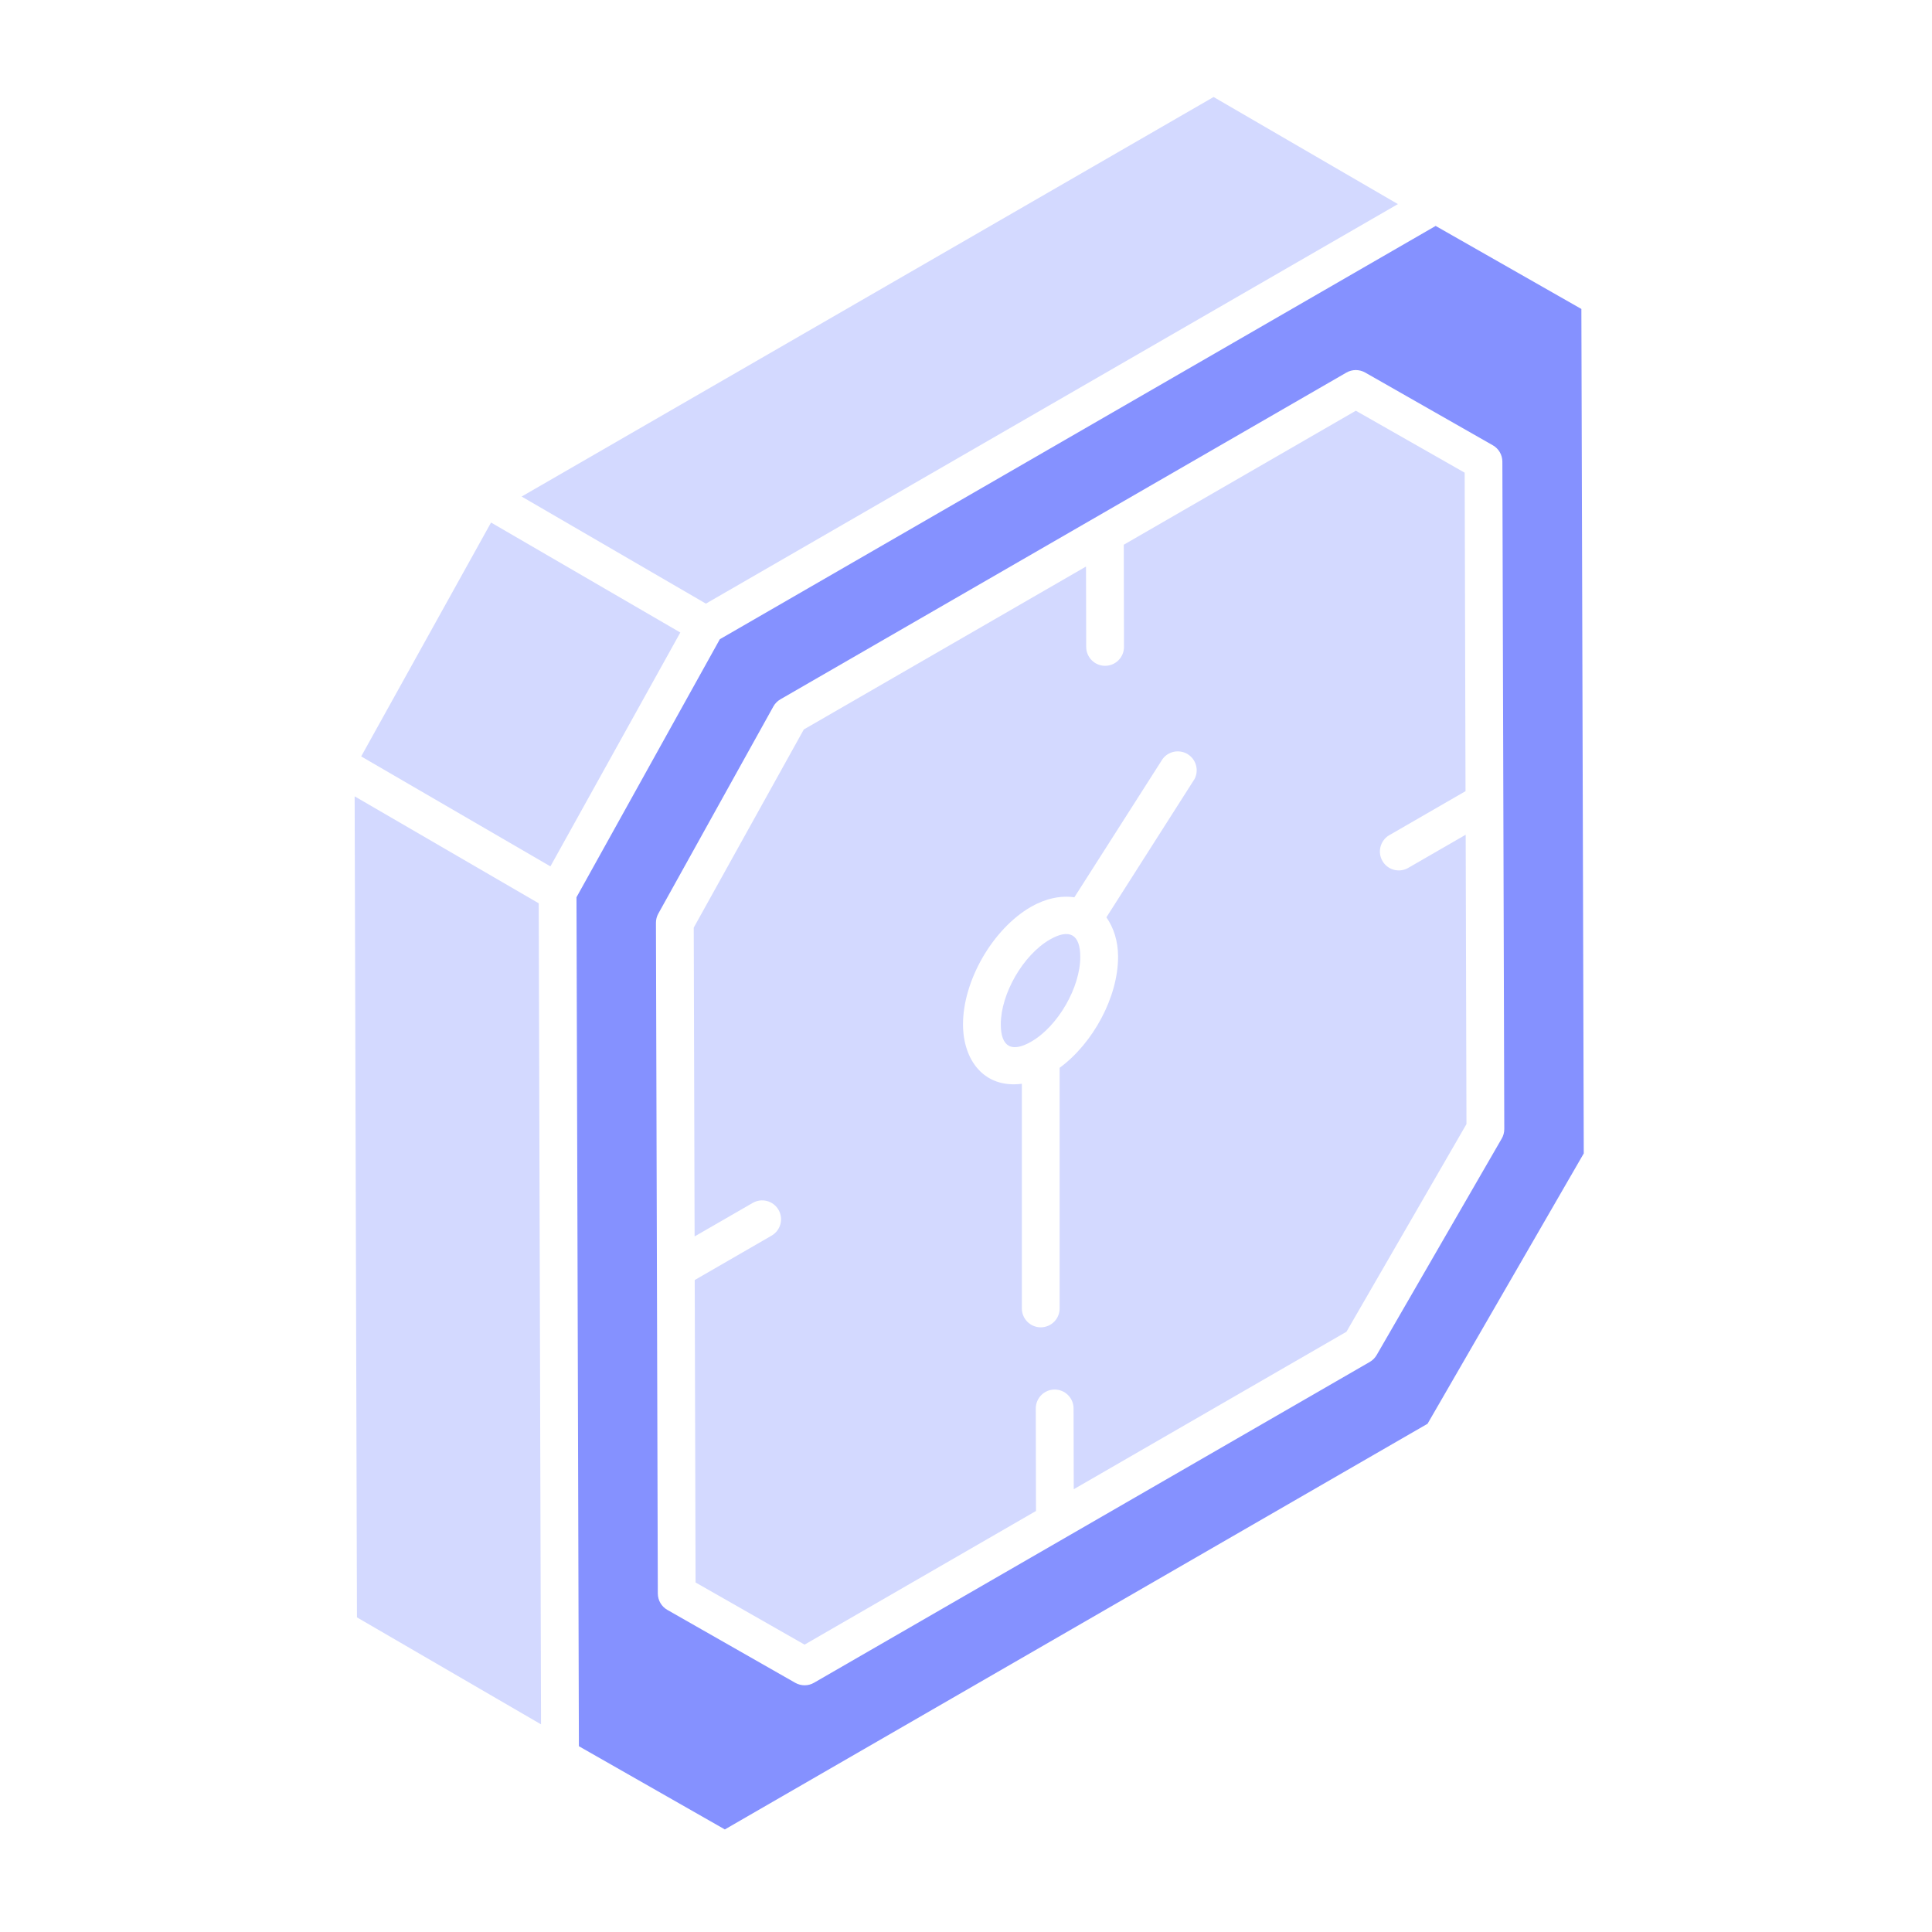
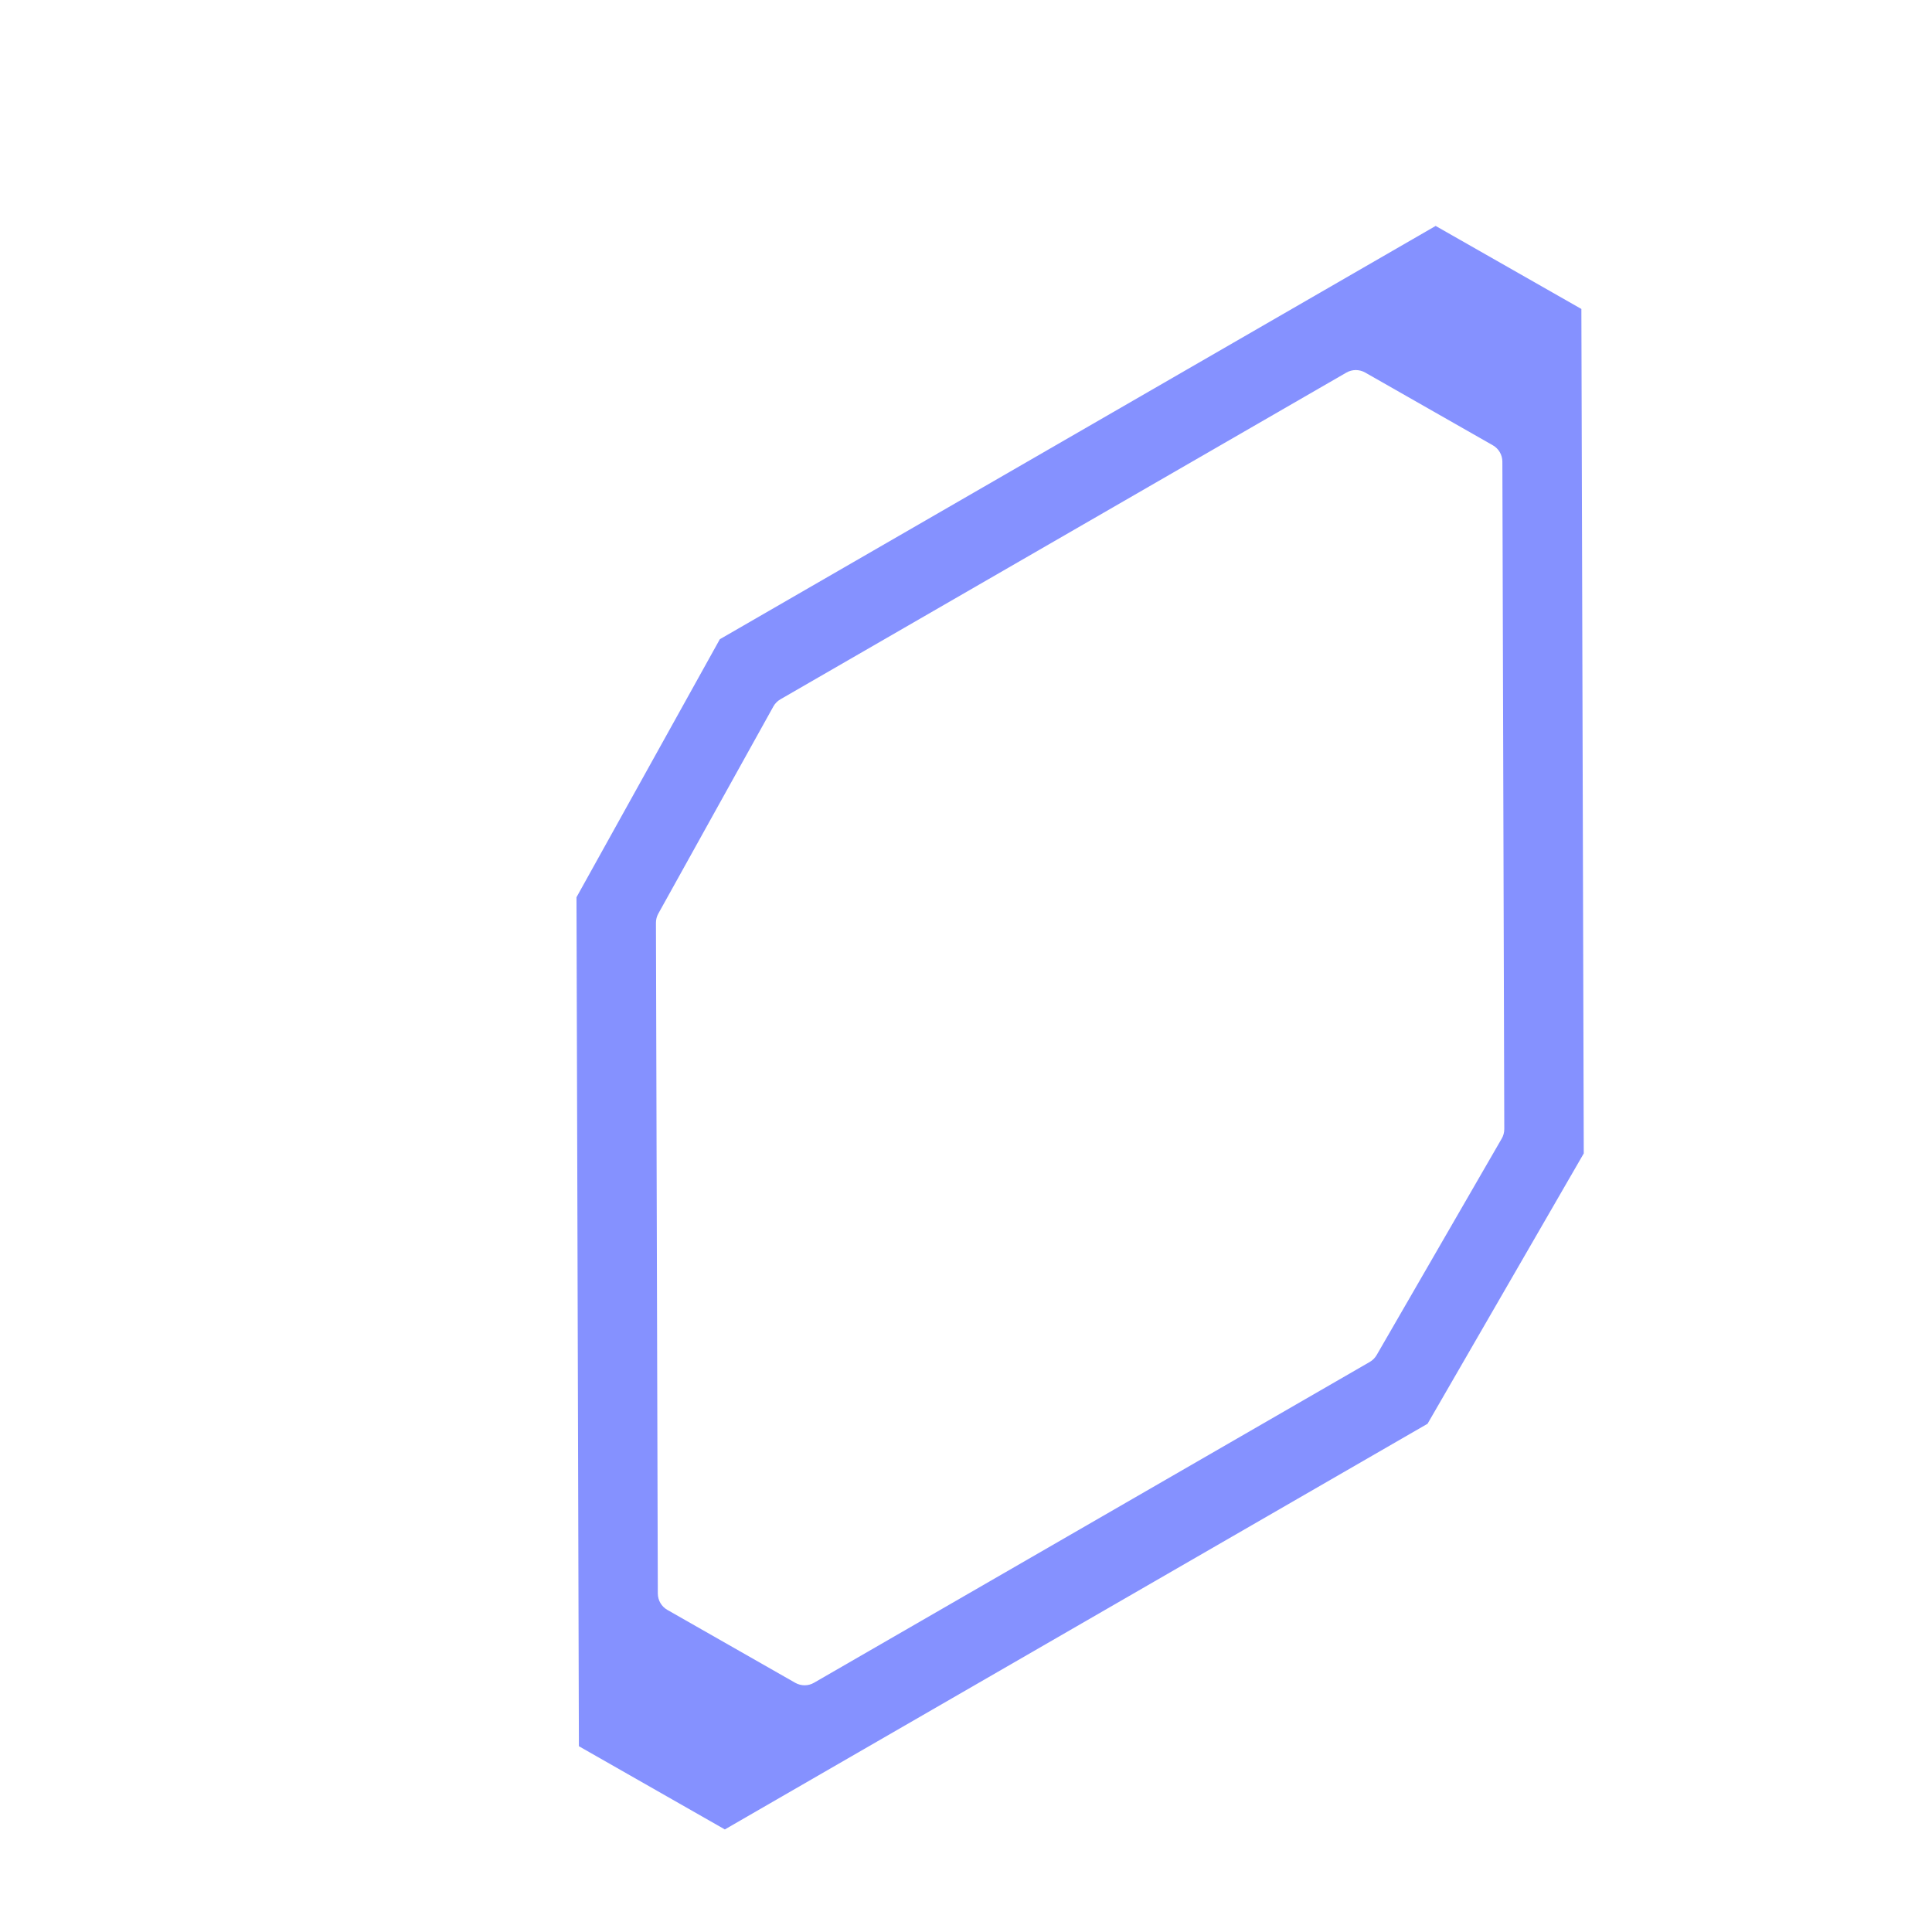
<svg xmlns="http://www.w3.org/2000/svg" width="101" height="101" viewBox="0 0 101 101" fill="none">
-   <path d="M18.54 41.63L18.661 84.552L28.284 90.145L28.163 47.222L18.54 41.63ZM73.078 10.669L63.444 5.071L27.27 25.958L36.903 31.556L73.08 10.669H73.078ZM25.671 27.317L18.882 39.543L28.774 45.292L35.565 33.066L25.671 27.317ZM54.882 49.118C53.487 49.924 52.316 51.954 52.319 53.552C52.321 54.741 52.897 55.041 53.914 54.452C55.306 53.649 56.478 51.617 56.474 50.019C56.471 48.847 55.914 48.526 54.882 49.118Z" fill="#D3D9FF" />
-   <path d="M73.582 45.392C73.356 45.51 73.093 45.535 72.849 45.464C72.604 45.393 72.397 45.23 72.27 45.009C72.142 44.788 72.105 44.527 72.166 44.28C72.227 44.032 72.38 43.818 72.595 43.681L76.614 41.36L76.569 24.711L70.88 21.472L58.748 28.477L58.759 33.817C58.76 33.947 58.734 34.075 58.685 34.195C58.635 34.315 58.563 34.424 58.471 34.516C58.38 34.608 58.271 34.681 58.151 34.731C58.032 34.781 57.903 34.806 57.773 34.807C57.644 34.807 57.515 34.782 57.395 34.732C57.275 34.683 57.166 34.61 57.075 34.519C56.983 34.427 56.91 34.318 56.86 34.199C56.81 34.079 56.784 33.95 56.784 33.821L56.774 29.617L42.02 38.136L36.267 48.494L36.312 64.638L39.35 62.885C39.462 62.82 39.586 62.778 39.715 62.761C39.843 62.744 39.974 62.753 40.099 62.787C40.225 62.82 40.342 62.878 40.445 62.957C40.548 63.036 40.634 63.135 40.699 63.247C40.764 63.359 40.806 63.483 40.823 63.612C40.84 63.741 40.831 63.871 40.797 63.997C40.764 64.122 40.706 64.239 40.627 64.342C40.547 64.445 40.449 64.531 40.337 64.596L36.318 66.917L36.363 82.728L42.061 85.977L54.159 78.99L54.148 73.632C54.148 73.085 54.588 72.643 55.133 72.641C55.678 72.641 56.122 73.083 56.123 73.626L56.133 77.853L70.389 69.621L76.663 58.764L76.622 43.638L73.582 45.392ZM62.431 40.751L57.84 47.955C58.218 48.496 58.448 49.192 58.45 50.011C58.456 52.113 57.144 54.54 55.395 55.823V68.402C55.395 68.664 55.291 68.915 55.106 69.1C54.921 69.285 54.669 69.39 54.407 69.39C54.145 69.39 53.894 69.285 53.709 69.1C53.524 68.915 53.42 68.664 53.42 68.402V56.657C51.44 56.909 50.348 55.419 50.344 53.56C50.337 51.266 51.897 48.564 53.893 47.409C54.671 46.964 55.459 46.806 56.165 46.909L60.769 39.691C60.916 39.486 61.137 39.345 61.385 39.297C61.633 39.25 61.89 39.299 62.103 39.435C62.316 39.571 62.469 39.783 62.53 40.028C62.592 40.273 62.557 40.533 62.433 40.753L62.431 40.751Z" fill="#D3D9FF" />
  <path d="M82.669 16.151L75.052 11.811L37.631 33.417L30.137 46.907L30.193 66.126L30.263 91.288L37.893 95.638L74.629 74.43L82.795 60.298L82.67 16.151H82.669ZM78.508 59.52L71.969 70.837C71.882 70.988 71.757 71.113 71.606 71.2L42.557 87.969C42.408 88.056 42.239 88.102 42.066 88.102C41.894 88.103 41.724 88.058 41.574 87.973L34.889 84.162C34.738 84.076 34.612 83.952 34.524 83.802C34.437 83.652 34.39 83.481 34.389 83.307L34.291 48.243C34.291 48.073 34.333 47.907 34.416 47.76L40.427 36.937C40.513 36.781 40.64 36.65 40.795 36.56L70.384 19.479C70.533 19.393 70.702 19.347 70.875 19.346C71.047 19.346 71.217 19.39 71.367 19.475L78.042 23.279C78.193 23.365 78.319 23.489 78.406 23.639C78.493 23.79 78.54 23.96 78.54 24.134L78.64 59.024C78.64 59.198 78.595 59.37 78.508 59.52Z" fill="#8591FF" />
</svg>